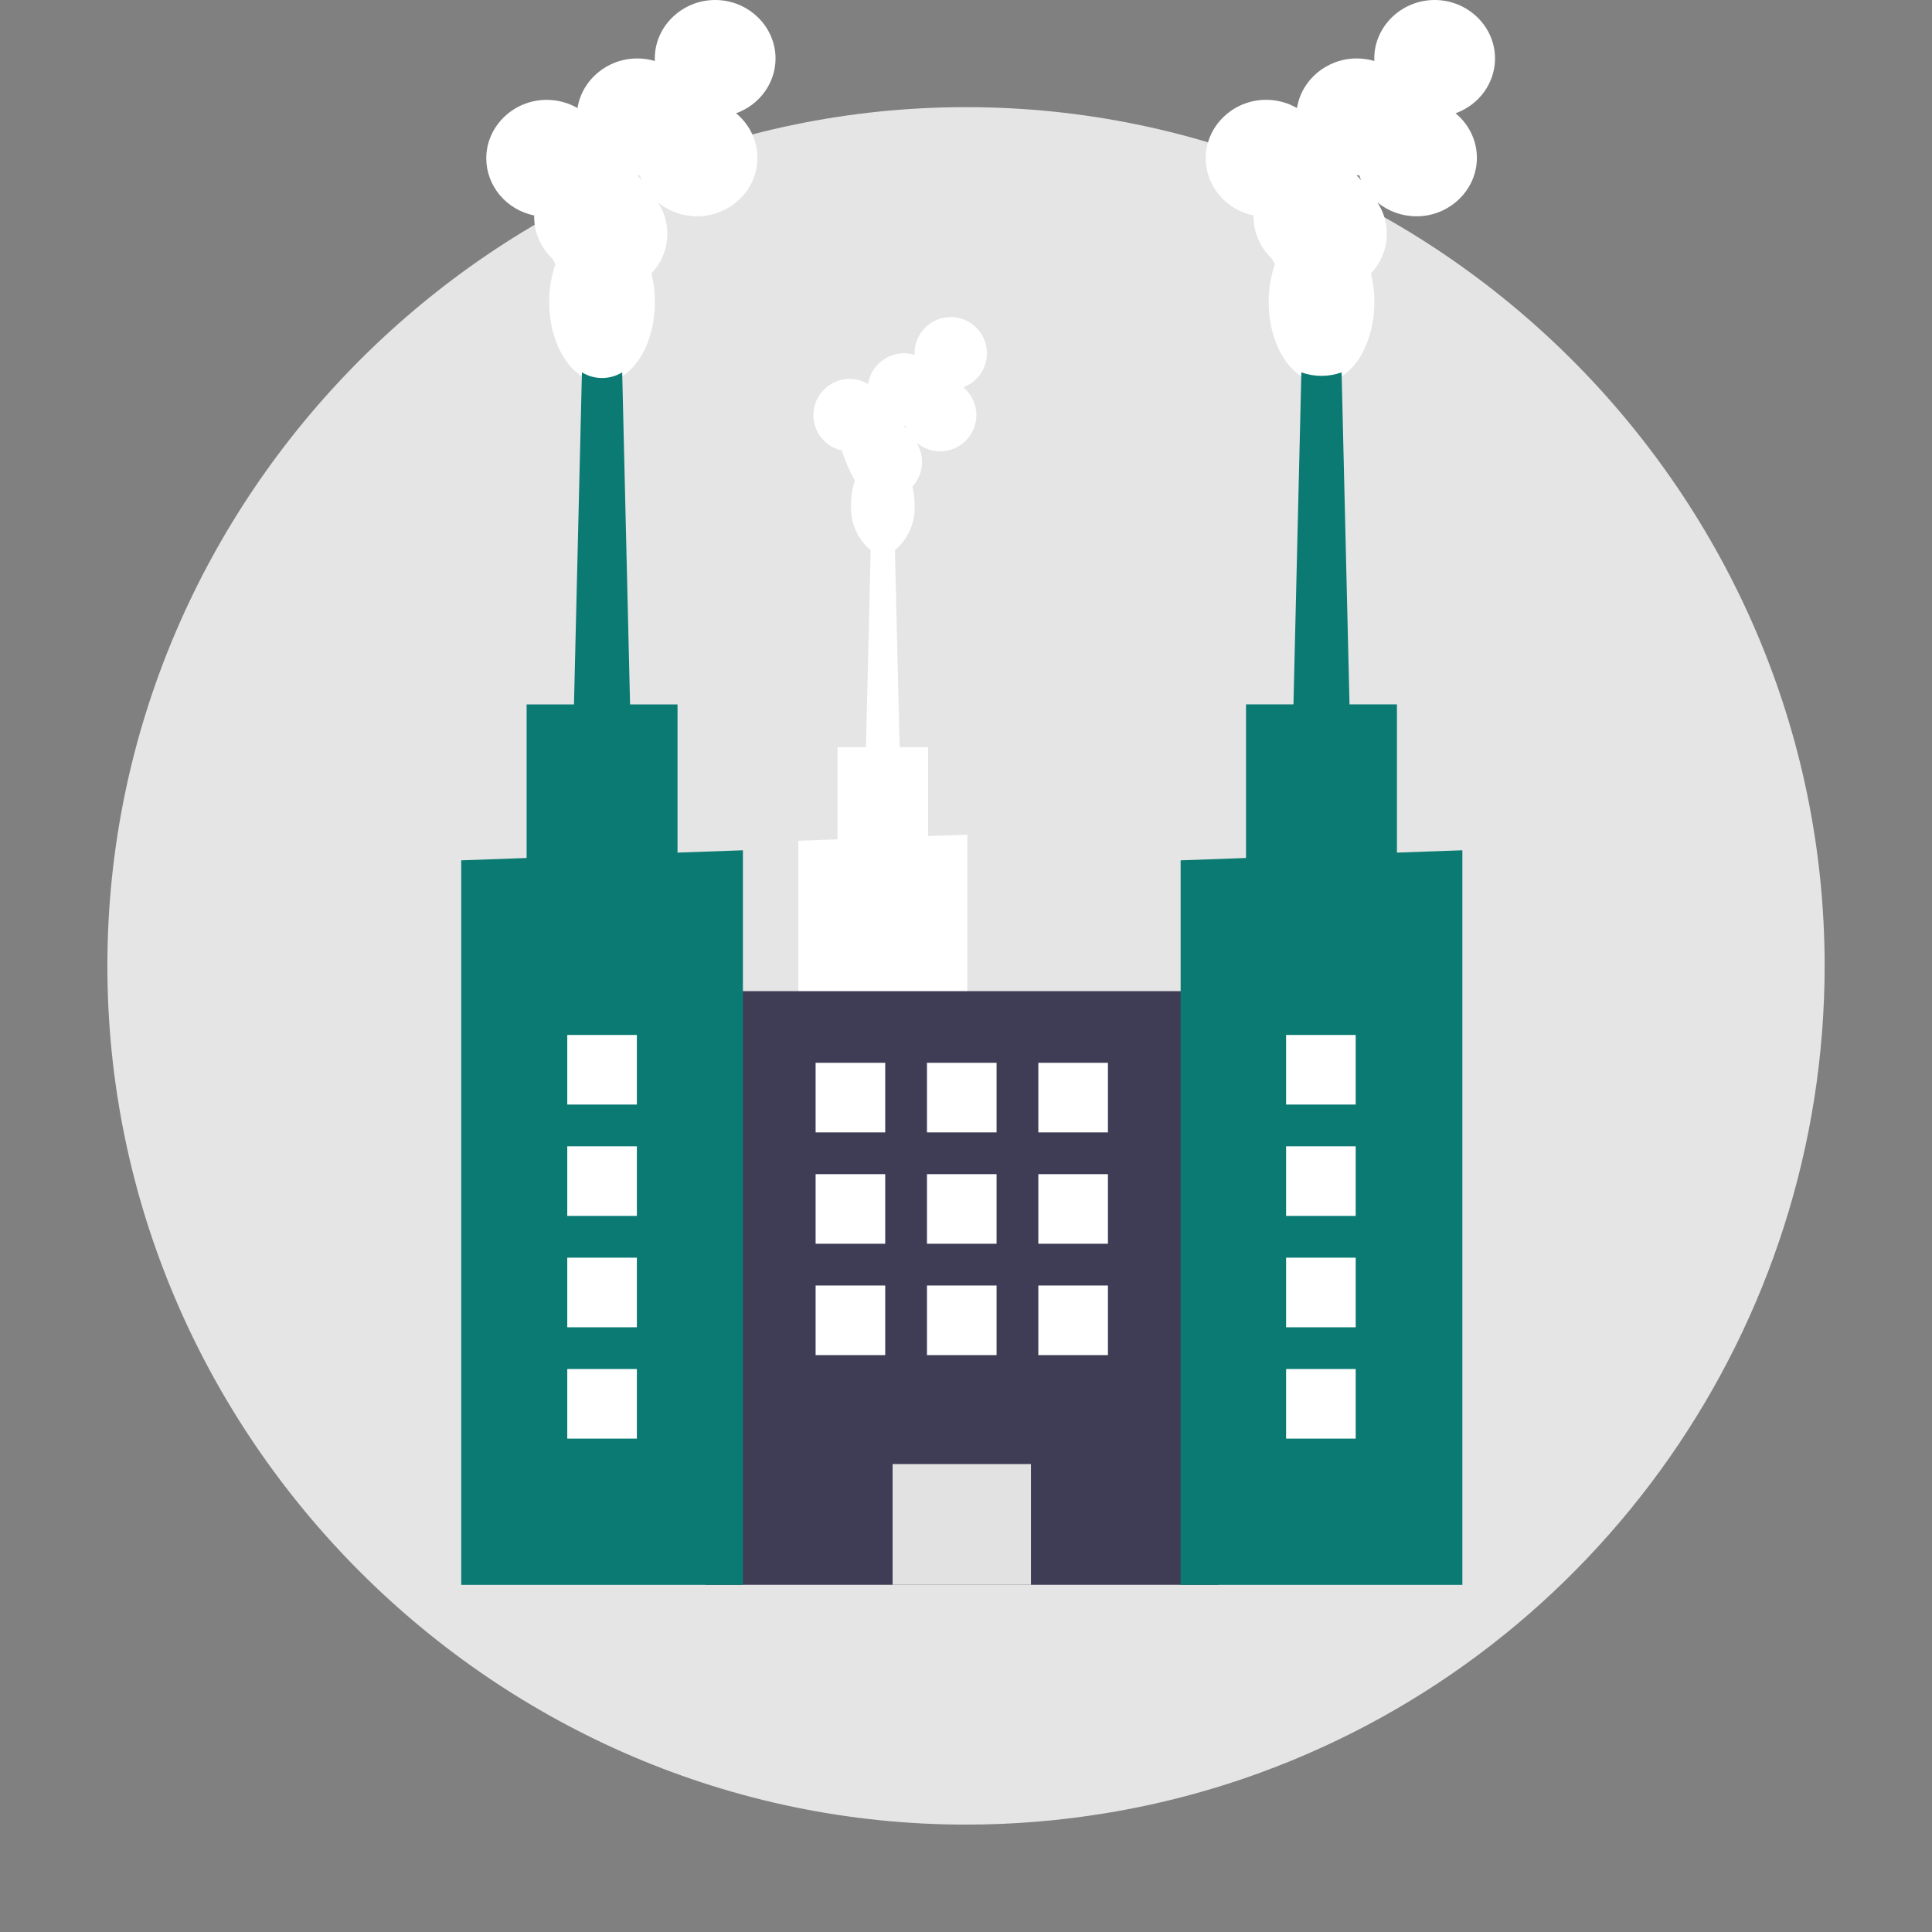
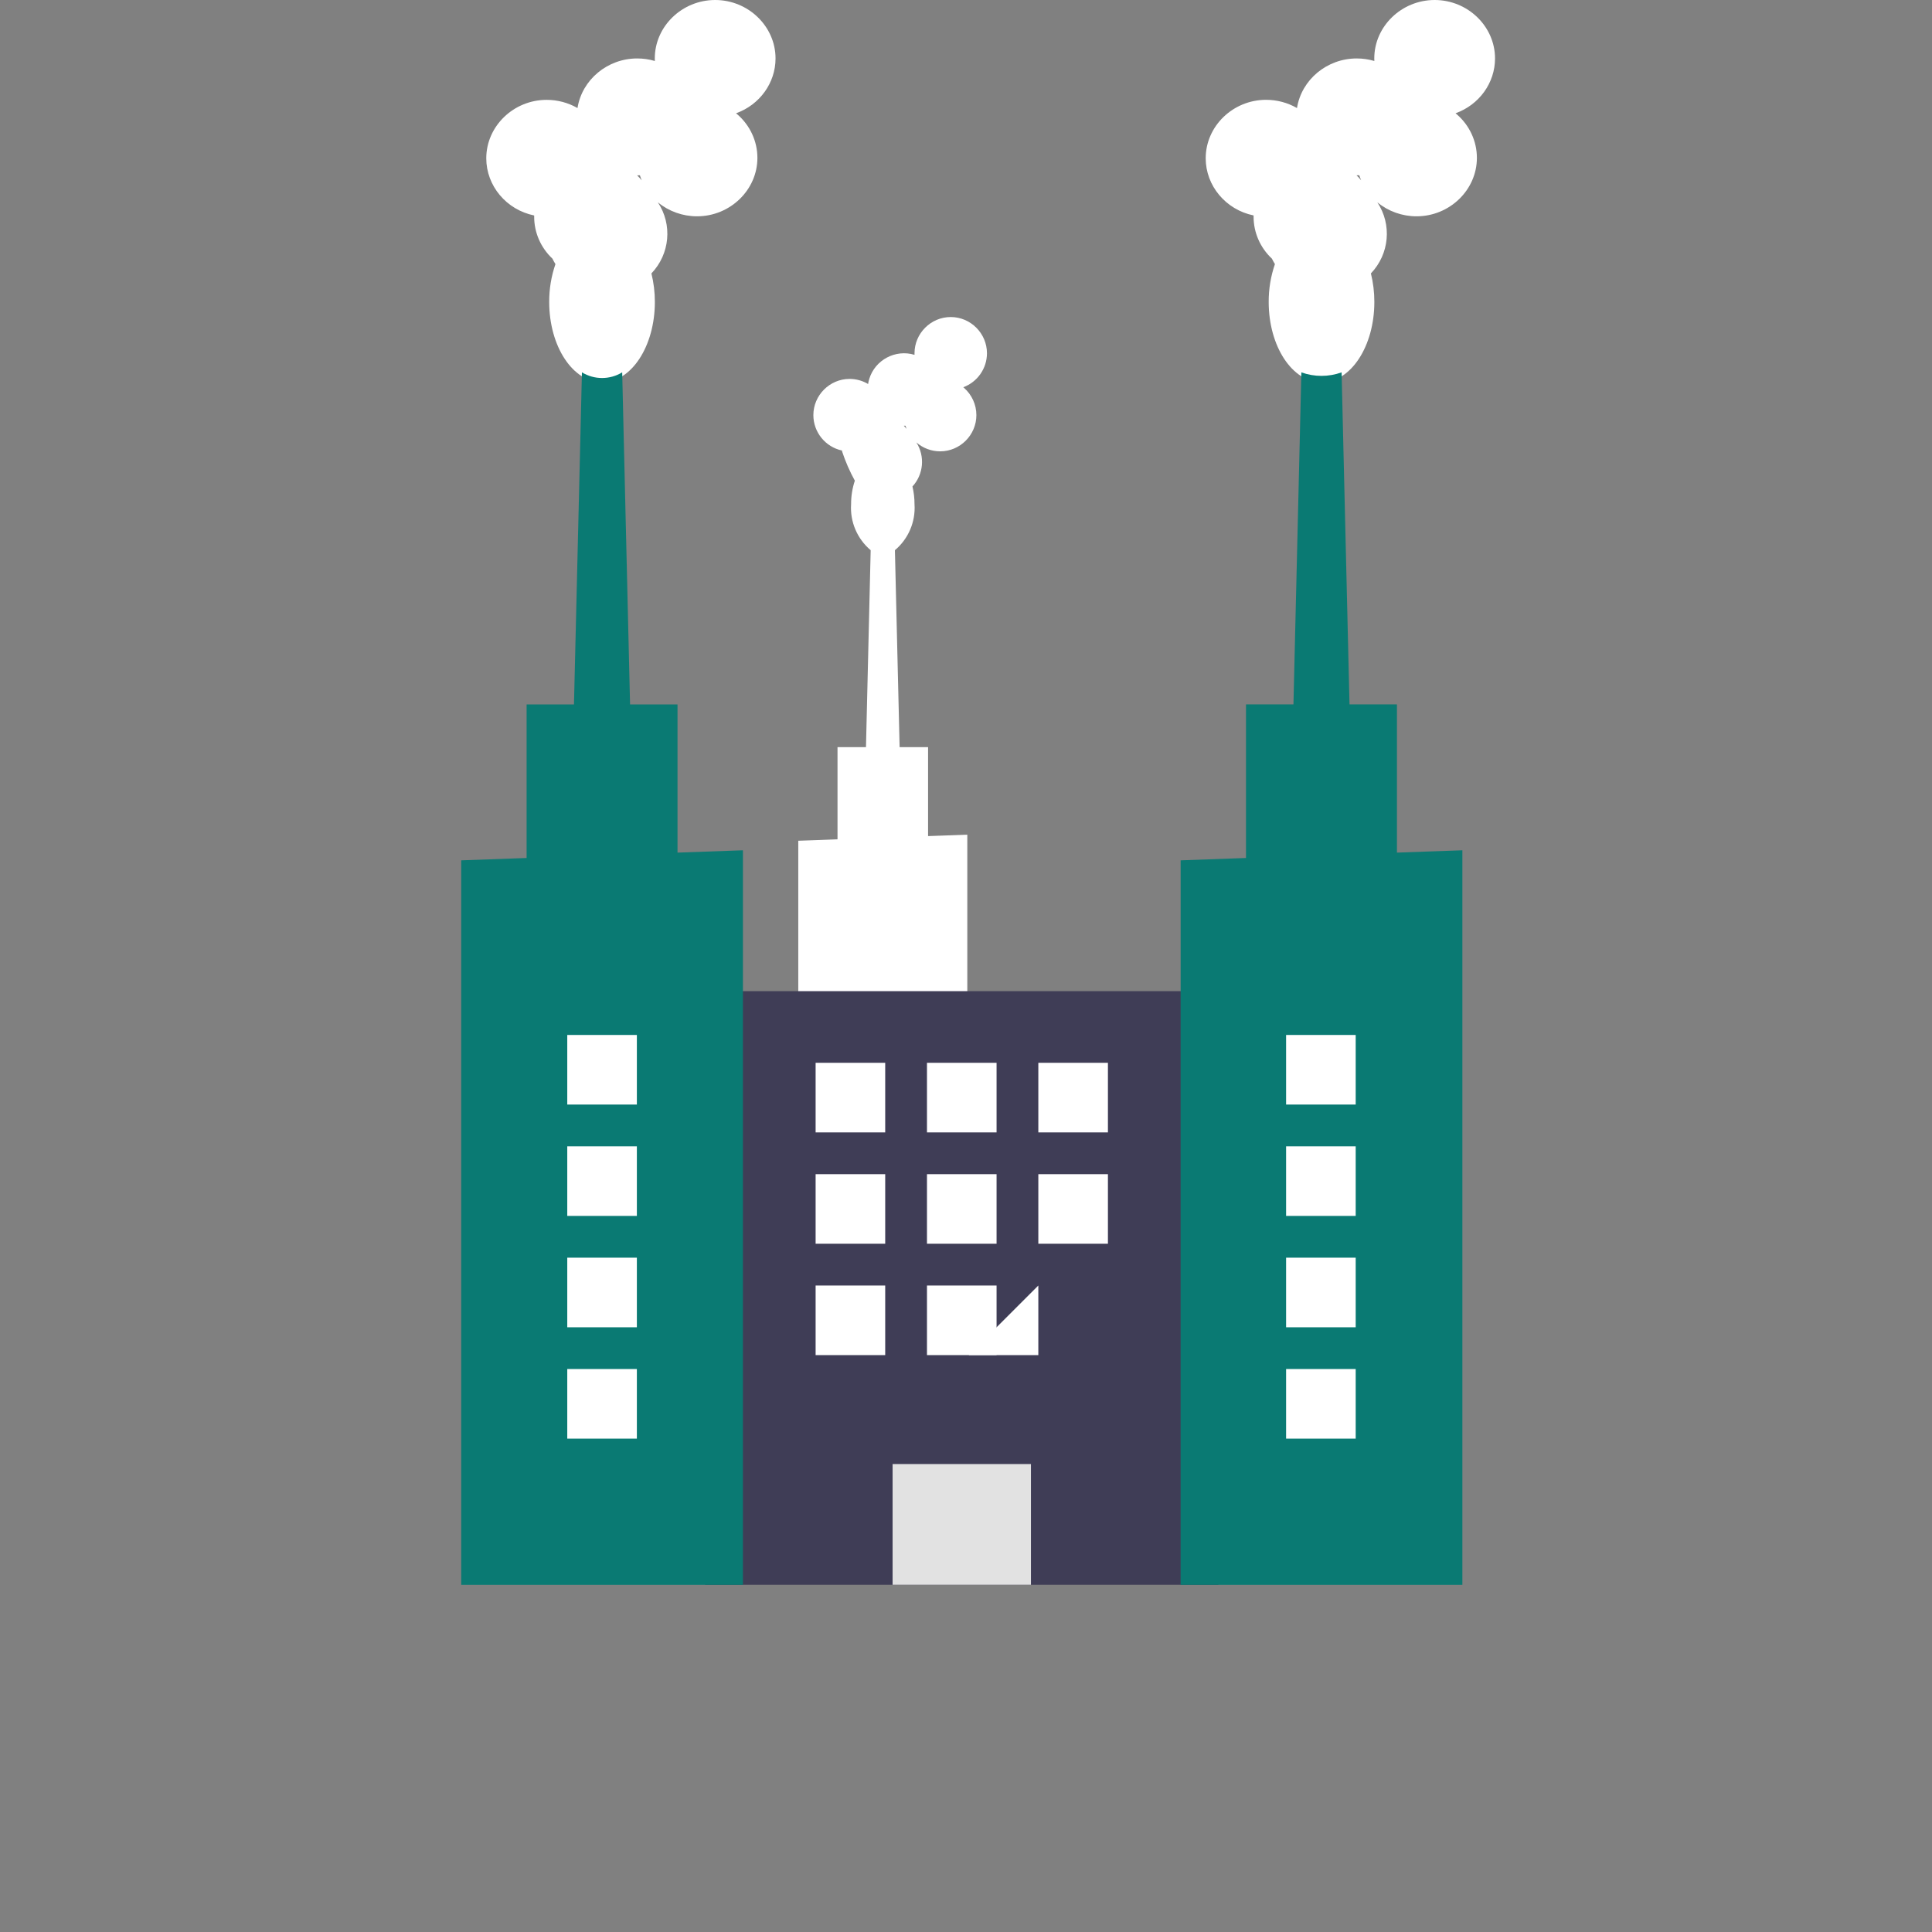
<svg xmlns="http://www.w3.org/2000/svg" clip-rule="evenodd" fill-rule="evenodd" stroke-linejoin="round" stroke-miterlimit="2" viewBox="0 0 180 180">
  <rect x="0" y="0" width="180" height="180" fill="#808080" stroke="none" />
  <path d="m0-0h180v180h-180z" fill="none" stroke-width=".968" />
-   <path d="m160 93.934c0 33.525-21.066 63.656-52.553 75.166-4.665 1.707-9.48 2.97-14.381 3.774-4.314.713-8.68 1.072-13.053 1.072-43.89 0-80.006-36.116-80.006-80.006 0-43.885 36.108-79.999 79.993-80.006h.006c43.883 0 79.994 36.111 79.994 79.994z" fill="#e5e5e5" fill-rule="nonzero" transform="translate(9.997 -3.952)" />
  <path d="m80.47 87.17v40.5h15.749v-41.063l-3.656.13v-8.286h-2.651l-.438-18.351c1.257-1.055 1.937-2.65 1.826-4.287.001-.555-.063-1.108-.192-1.648 1.037-1.124 1.187-2.819.363-4.107.615.537 1.404.833 2.22.833 1.851 0 3.374-1.523 3.374-3.374 0-.973-.421-1.901-1.154-2.541l-.067-.058c1.323-.488 2.206-1.756 2.206-3.166 0-1.852-1.524-3.375-3.375-3.375s-3.375 1.523-3.375 3.375v.147c-1.771-.541-3.674.471-4.216 2.242-.047.156-.084.314-.109.475-.522-.31-1.118-.474-1.725-.474-1.851 0-3.374 1.523-3.374 3.374 0 1.587 1.12 2.97 2.673 3.3v.074c.313.946.712 1.861 1.191 2.735-.234.705-.352 1.443-.348 2.186-.112 1.637.566 3.233 1.823 4.289l-.437 18.351h-2.652v8.587zm9.83-38.67h.154c.03.1.066.2.1.293-.079-.102-.164-.2-.254-.293z" fill="#fff" fill-rule="nonzero" transform="translate(-6.097 -8.84)" />
  <path d="m65.702 92.344h47.808v55.307h-47.808z" fill="#3f3d56" />
  <path d="m83.161 136.402h12.89v11.249h-12.89z" fill="#e2e2e2" />
  <g fill-rule="nonzero">
    <path d="m48.6 20.737v.122c-.003 1.518.611 2.975 1.7 4.033.085.18.179.355.282.525-.392 1.175-.588 2.406-.582 3.645 0 4.271 2.2 7.733 4.922 7.733s4.922-3.462 4.922-7.733c.002-.925-.106-1.847-.321-2.747 1.728-1.873 1.976-4.699.6-6.845 1.018.869 2.313 1.347 3.651 1.347 3.086 0 5.624-2.539 5.624-5.624 0-1.6-.682-3.127-1.875-4.193-.038-.033-.074-.065-.113-.1 2.205-.814 3.678-2.927 3.678-5.277 0-3.086-2.539-5.625-5.625-5.625s-5.625 2.538-5.625 5.624c0 .082 0 .164.006.246-.532-.162-1.086-.245-1.642-.245-2.767 0-5.145 2.04-5.565 4.775-.869-.517-1.862-.789-2.874-.789-3.085 0-5.625 2.539-5.625 5.625 0 2.648 1.871 4.955 4.462 5.503m9.606-3.862c.081 0 .162 0 .242-.006.051.167.109.33.174.489-.134-.169-.278-.33-.43-.482z" fill="#fff" transform="matrix(1 0 0 .968 1.168 .002)" />
    <path d="m54.1 84.193h5.625l-.2-8.436-.733-30.937c-1.15.702-2.601.702-3.751 0l-.741 30.934z" fill="#0a7a73" transform="translate(-.824 -10.129)" />
    <path d="m41.217 98.019v67.5h26.245v-68.437l-6.093.217v-13.808h-14.06v14.309z" fill="#0a7a73" transform="translate(1.754 -17.863)" />
    <path d="m132.382 20.737v.122c-.001 1.519.615 2.976 1.706 4.033.085.18.179.355.282.525-.391 1.175-.587 2.406-.581 3.645 0 4.271 2.2 7.733 4.922 7.733s4.922-3.462 4.922-7.733c.002-.925-.106-1.847-.321-2.747 1.728-1.873 1.976-4.699.6-6.845 1.018.869 2.313 1.347 3.651 1.347 3.086 0 5.624-2.539 5.624-5.624 0-1.6-.682-3.127-1.875-4.193-.038-.033-.074-.065-.113-.1 2.205-.814 3.678-2.927 3.678-5.277 0-3.086-2.539-5.625-5.625-5.625s-5.625 2.538-5.625 5.624c0 .082 0 .164.006.246-.532-.162-1.086-.245-1.642-.245-2.767 0-5.145 2.04-5.565 4.775-.871-.519-1.866-.793-2.88-.793-3.085 0-5.625 2.539-5.625 5.625 0 2.648 1.87 4.954 4.46 5.503m9.606-3.862c.081 0 .162 0 .242-.006.051.167.109.33.174.489-.134-.169-.278-.33-.43-.482z" fill="#fff" transform="matrix(1 0 0 .968 -15.588 .002)" />
    <g fill="#0a7a73">
      <path d="m137.887 84.193h5.625l-.938-39.371c-1.211.435-2.538.435-3.749 0z" transform="translate(-17.58 -10.129)" />
      <path d="m125 98.019v67.5h26.249v-68.437l-2.157.078-3.939.139v-13.808h-14.063v14.309z" transform="translate(-15.003 -17.863)" />
    </g>
  </g>
  <g fill="#fff">
    <path d="m96.739 99.019h6.484v6.484h-6.484z" />
    <path d="m86.364 99.019h6.484v6.484h-6.484z" />
    <path d="m75.989 99.019h6.484v6.484h-6.484z" />
    <path d="m96.739 109.393h6.484v6.484h-6.484z" />
    <path d="m86.364 109.393h6.484v6.484h-6.484z" />
    <path d="m75.989 109.393h6.484v6.484h-6.484z" />
-     <path d="m96.739 119.769h6.484v6.484h-6.484z" />
+     <path d="m96.739 119.769v6.484h-6.484z" />
    <path d="m86.364 119.769h6.484v6.484h-6.484z" />
    <path d="m75.989 119.769h6.484v6.484h-6.484z" />
    <path d="m52.851 96.425h6.484v6.484h-6.484z" />
    <path d="m52.851 106.8h6.484v6.484h-6.484z" />
    <path d="m52.851 117.175h6.484v6.484h-6.484z" />
    <path d="m52.851 127.549h6.484v6.484h-6.484z" />
    <path d="m119.823 96.425h6.484v6.484h-6.484z" />
    <path d="m119.823 106.8h6.484v6.484h-6.484z" />
    <path d="m119.823 117.175h6.484v6.484h-6.484z" />
    <path d="m119.823 127.549h6.484v6.484h-6.484z" />
  </g>
</svg>